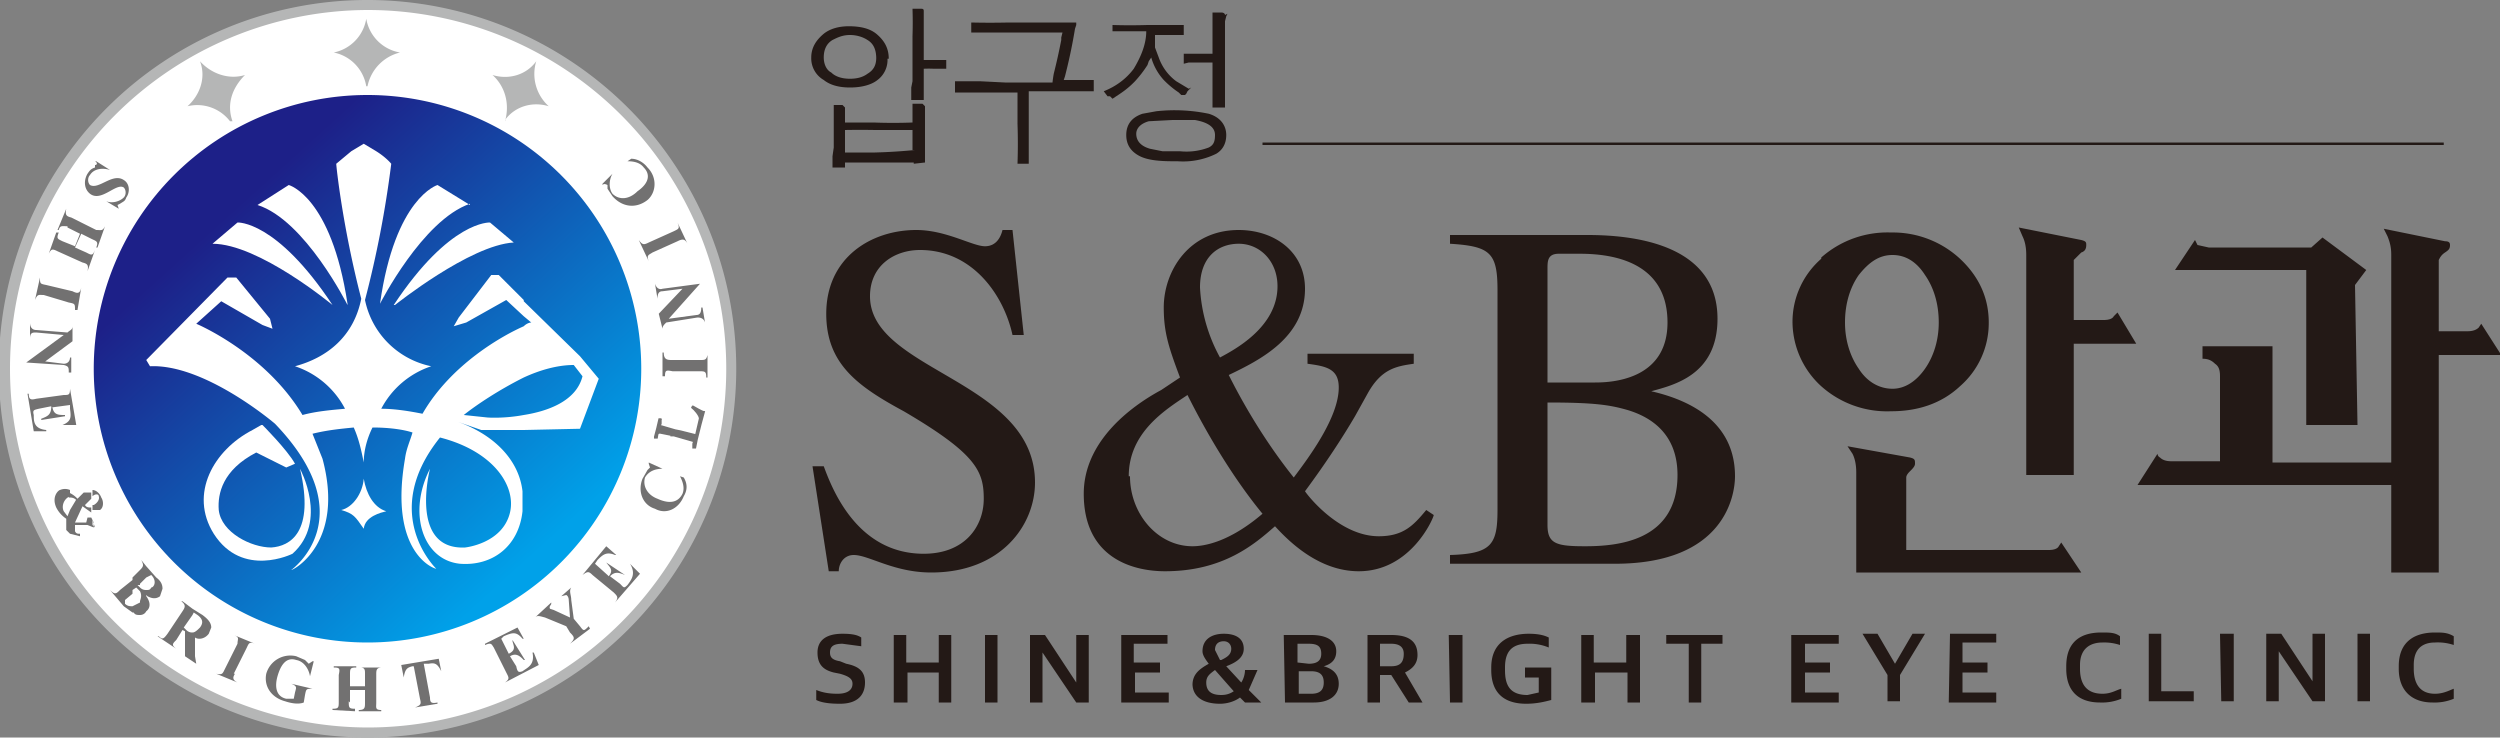
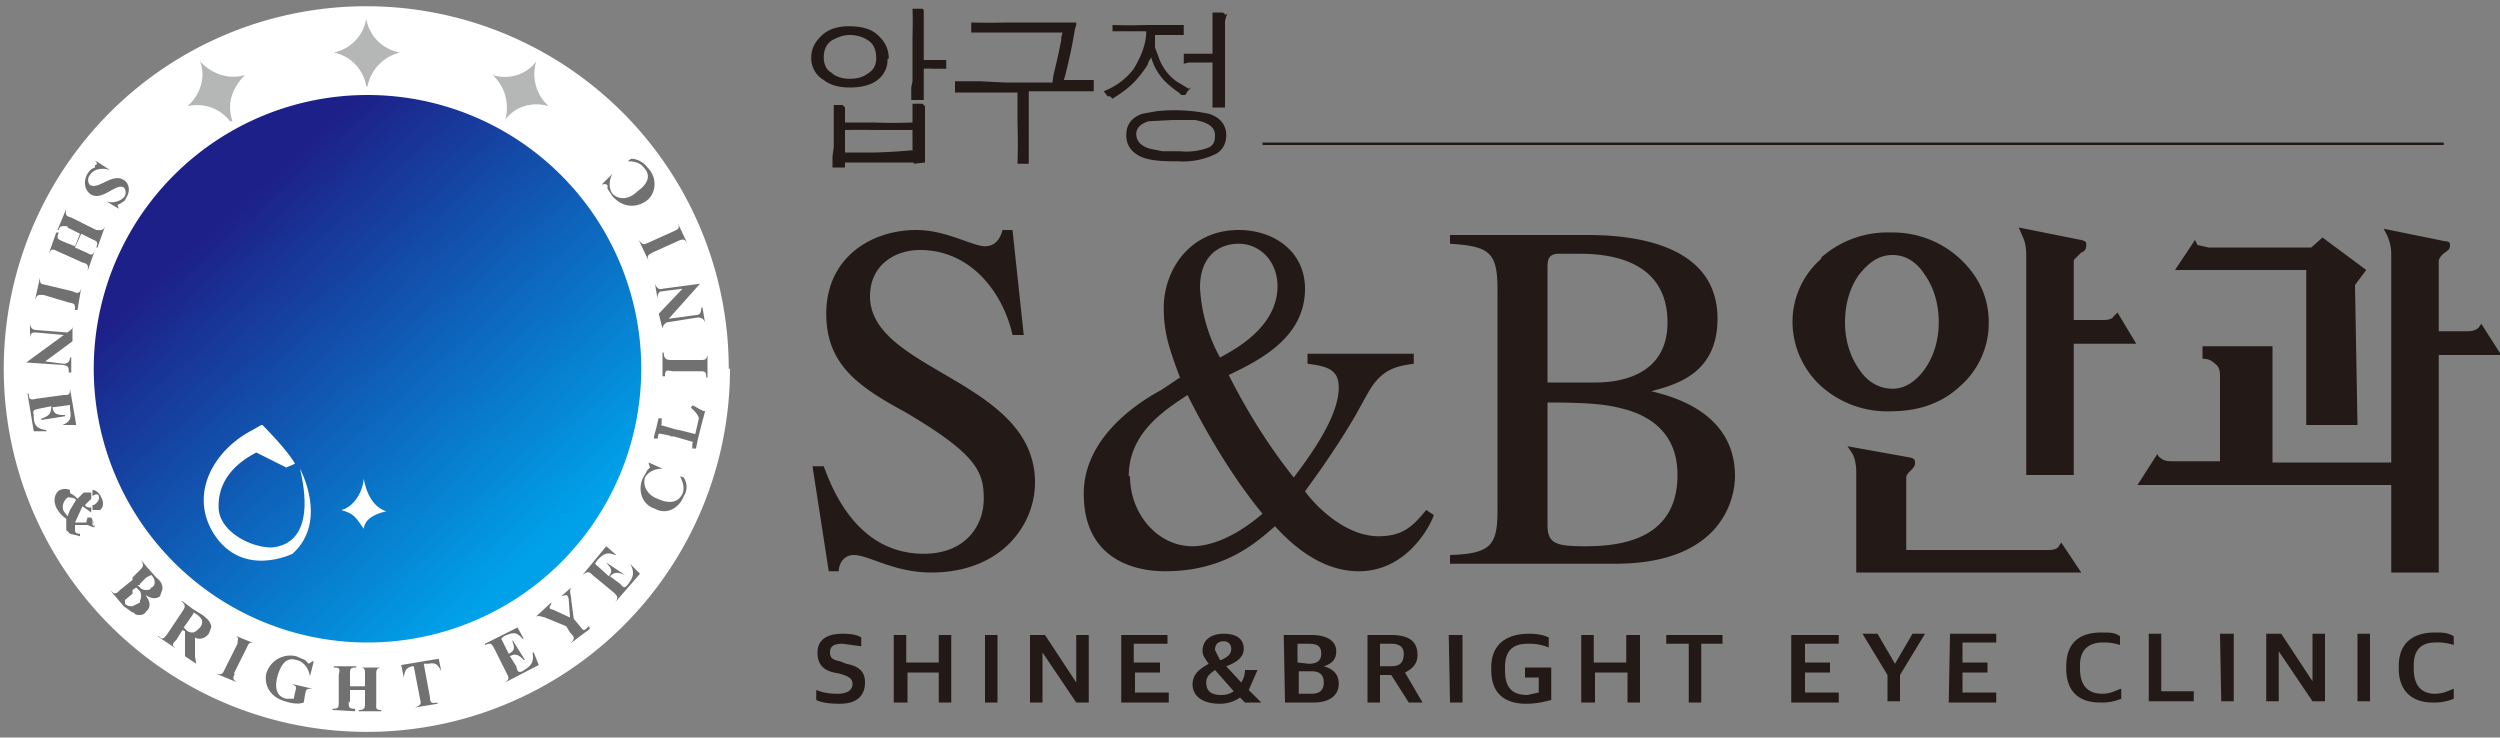
<svg xmlns="http://www.w3.org/2000/svg" viewBox="0 0 2000 590">
  <rect x="0" y="0" width="2000" height="590" fill="#808080" stroke="none" />
  <defs>
    <linearGradient id="a" x1="417" x2="975" y1="389" y2="1009" gradientTransform="scale(.438 .44)" gradientUnits="userSpaceOnUse">
      <stop offset="0" stop-color="#1d2088" stop-opacity="1" />
      <stop offset="1" stop-color="#00a1e9" stop-opacity="1" />
    </linearGradient>
  </defs>
  <g fill-rule="nonzero">
    <path d="M1485 458h180l-16-24-2 3c-1 2-4 3-8 3h-114v-58c0-2 2-4 3-5 2-2 4-4 4-6 0-3 0-4-4-5l-50-9 4 6c2 4 3 9 3 15v80Zm174-240v-10l6-6c3-1 4-3 4-6 0-2 0-3-4-4l-50-10 3 7c2 4 3 9 3 15V380h38V275h50l-15-25-3 3c-1 2-4 3-8 3h-24Zm-202-11a67 67 0 00-23 50 70 70 0 00 23 52 79 79 0 00 56 20c21 0 40-6 55-20a67 67 0 00 23-51c0-20-8-37-23-51a79 79 0 00-55-21 80 80 0 00-56 20ZM1540 220c7 10 11 23 11 38 0 14-4 27-11 37-7 10-16 16-26 16s-20-5-27-16c-7-10-11-23-11-37 0-15 4-28 11-38 8-10 16-16 27-16 10 0 19 5 26 16Zm410 45h24c4 0 7-1 9-3l2-3 16 25h-50v174h-38v-70H1710l16-25s0 2 2 3c2 2 5 3 9 3h39v-68c0-5-1-8-4-10-3-3-6-4-10-4v-10h56V370h95V204c0-6-1-10-3-15l-3-6 49 10c3 0 4 1 4 3 0 3-1 4-4 6-3 2-4 4-5 6v57Zm-64 75h-41V216H1740l16-24 2 4 9 2h82l9-8 35 26-9 12ZM820 268h-10c-7-32-32-68-74-68-20 0-40 12-40 37 0 60 132 67 132 149 0 34-27 72-83 72-30 0-50-14-62-14-8 0-12 7-12 13h-8L650 373h9c7 19 27 70 80 70 33 0 48-22 48-44s-6-36-64-70c-37-20-62-38-62-78 0-45 36-67 72-67 24 0 45 13 55 13s13-9 14-13h8l9 84Zm83 113c0-35 29-53 47-65 16 32 37 67 60 95-27 23-47 26-56 26-28 0-50-26-50-56Zm228-98h-85v8c15 2 25 4 25 19 0 24-24 56-36 72-20-25-38-54-52-82 25-12 61-30 61-69 0-30-25-47-53-47-40 0-60 33-60 62 0 20 4 32 13 56l-15 10c-26 14-62 42-62 83 0 52 40 62 65 62 47 0 72-22 88-36 11 12 35 36 67 36 42 0 60-43 60-45l-6-4c-10 12-18 21-38 21-30 0-55-30-59-36 17-23 30-43 40-60l10-18c11-20 23-22 37-24v-8ZM960 230c0-25 15-35 31-35 17 0 31 14 31 34 0 33-35 51-46 57A130 130 0 01 960 230Zm278-15c0-6 0-12 9-12h17c29 0 70 8 70 55s-47 48-58 48h-38Zm-78-20c32 2 38 7 38 37v176c0 28-5 35-38 36v7h132c88 0 96-55 96-70 0-41-32-60-67-68 18-5 53-13 53-58 0-61-70-67-104-67h-110Zm78 127c38 0 50 2 64 6 20 6 40 20 40 52 0 53-48 57-74 57-23 0-30-2-30-17v-98ZM710 47a20 20 0 01-8 17c-5 4-13 6-22 6-9 0-16-2-21-6a20 20 0 01-10-18c0-8 4-14 10-19 5-4 12-6 20-6 10 0 17 2 22 6 6 5 10 11 10 20Zm-9 0c0-7-2-12-7-15-3-2-8-4-14-4-6 0-10 2-14 4-5 3-7 8-7 14 0 5 2 10 6 12 3 3 8 5 15 5 5 0 10-1 14-4 5-3 7-7 7-13ZM740 130l-9 1V130h-55v4h-10v-9l1-7V84h7l2 2v12h23a390 390 0 00 31 0V83h8l2 2V130Zm-10-10v-16h-30a680 680 0 00-24 0v18H700a449 449 0 00 32-2Zm27-65h-10a84 84 0 00-8 0V80h-10V70l1-5V29a328 328 0 00 0-22h7c2 0 2 1 2 2v39h18Zm118 18h-52v58h-9a463 463 0 00 0-32V74h-50v-9h20l20 1h38a96 96 0 01 1-7 474 474 0 00 6-27V30l1-4h-73v-8a636 636 0 00 30 0h54V20l-1 3a422 422 0 01-7 34l-1 4-1 3h24v10Zm78-3-1 1-2 2-1 2-1 1h-3l-2-2a74 74 0 01-12-10 45 45 0 01-10-18l-2 3-1 3a93 93 0 01-10 13 70 70 0 01-12 10l-3 2-3 2-2-2h-2l-3-4c10-4 18-10 24-18 6-10 10-20 10-30H890V20a445 445 0 00 28 0h29v8h-23v10l3 8a40 40 0 00 14 19l10 6Zm28 38c0 7-3 12-8 15a60 60 0 01-31 6h-4c-11 0-20-1-26-4-8-4-11-10-11-17 0-8 4-14 13-17l11-2a134 134 0 01 42 2c10 3 14 10 14 17Zm-9 0c0-6-5-10-16-12h-18l-19 1c-7 2-10 6-10 10 0 6 4 10 11 12l10 2h14a50 50 0 00 23-3c4-2 5-5 5-10Zm10-97-1 2-1 4v69h-10V50h-19l-4 1v-8H970V10h7c2 0 3 1 3 2Zm28 103h945v2H1010ZM653 560v-8c5 2 10 3 17 3 8 0 12-3 12-8 0-4-3-6-10-8l-5-1c-8-2-13-6-13-16 0-9 6-15 20-15 8 0 12 1 15 3v7l-15-2c-7 0-10 2-10 7 0 4 2 6 8 7l5 2c10 2 15 6 15 15 0 10-6 17-20 17-9 0-15-1-19-3Zm62-52h10V530h26v-22h10v54h-10v-24h-25v24h-11Zm73 0h10v54h-10Zm36 0h12l25 38v-38h10v54h-10l-27-40v40h-10Zm73 0h37v7h-27V530h21v8h-20v16h27v8h-38Zm57 40c0-9 6-13 13-17-3-4-5-7-5-10 0-10 8-14 17-14 10 0 16 4 16 12 0 7-6 11-14 14l12 13c2-3 3-7 3-10h10l-7 16 10 10h-13l-4-4c-4 3-10 5-16 5-14 0-22-6-22-16Zm33 5-15-17c-4 3-7 5-7 10 0 6 3 10 12 10 4 0 7-1 10-3Zm-10-25c4-2 8-4 8-9 0-3-2-6-6-6-4 0-7 2-7 7l4 8Zm50-20h22c13 0 20 5 20 13 0 6-3 10-10 12 7 2 12 6 12 14 0 9-7 15-20 15h-23Zm20 23c6 0 10-2 10-8 0-6-3-8-10-8h-9V530Zm2 24c7 0 10-3 10-9 0-6-3-9-10-9h-10v18Zm44-47h20c14 0 21 5 21 16 0 7-4 11-10 14l14 24h-11l-14-22h-9v22h-10v-54Zm20 25c7 0 10-3 10-10 0-5-3-8-10-8h-9v18Zm46-25h11v54h-10Zm34 28v-2c0-20 14-27 30-27 7 0 12 1 16 3v8a40 40 0 00-17-3c-14 0-18 8-18 19v2c0 11 3 20 18 20l9-2v-12H1220v-8h21V560c-4 1-11 3-20 3-17 0-28-8-28-27Zm72-28h10V530h26v-22h11v54h-10v-24h-26v24h-11Zm85 7h-17v-7h45v7h-17v47h-10v-47Zm83-7h38v7h-27V530h20v8h-20v16h27v8h-38ZM1510 540l-20-33h12l14 24 14-24h10l-20 33v21h-10v-20Zm50-33h37v7H1570V530h20v8h-20v16h27v8h-38Zm93 28v-2c0-20 12-27 28-27 7 0 11 0 15 3v7a40 40 0 00-14-2c-10 0-18 5-18 18v3c0 12 5 20 18 20 7 0 11-3 15-4v8a40 40 0 01-17 3c-17 0-27-9-27-27Zm66-28h10v46h26v8h-36Zm57 0h11v54h-10Zm37 0h12l25 38v-38h10v54h-10l-27-40v40h-10Zm73 0h10v54h-10Zm33 28v-2c0-20 13-27 29-27 6 0 10 0 15 3v7a40 40 0 00-15-2c-10 0-17 5-17 18v3c0 12 5 20 17 20 7 0 12-3 15-4v8a40 40 0 01-17 3c-16 0-27-9-27-27Zm0 0" fill="#231916" fill-opacity="1" />
    <path d="M584 295a290 290 0 11-581 0 290 290 0 01 580 0Zm0 0" fill="#fff" fill-opacity="1" />
-     <path d="M294 8a287 287 0 01 0 574v8a295 295 0 00 0-590ZM8 295A287 287 0 01 294 8V0a294 294 0 00 0 590v-8A287 287 0 01 8 295Zm0 0" fill="#b5b6b6" fill-opacity="1" />
    <path d="M85 161c5 2 11 0 14-3 2-2 2-6 0-8-6-4-18 12-27 5-5-4-5-11-2-16 2-3 3-4 6-5v-2c2 0 2-2 0-3h1l11 7c-6-2-13-1-16 4-2 2-2 6 0 8 7 4 18-10 27-4 5 3 5 10 2 14-1 3-2 3-5 5l-2 1 1 3-10-6Zm-31 20c-4 0-6-1-7 3h-1l7-17c-1 5 0 6 4 7l20 10c4 0 5 1 7-3l-6 17h-1c2-5 0-5-4-7l-8-4-5 11 9 4c4 2 5 3 7-2L70 217c1-5 0-6-4-7l-20-9c-4-2-5-2-7 2l6-17h2c-2 5-1 5 3 7l10 4 4-10-10-5Zm-19 55c-4 0-5-1-7 4l4-18c0 5 0 5 5 6l21 5c4 2 6 2 7-3l-3 18H60c0-5 0-5-5-6l-20-6Zm0 53 16 2c3 0 5-2 5-5h1v12h-2c0-4 0-5-4-6l-30-2 30-22-22-2c-3 0-5 0-5 5v-13c0 4 2 6 5 6l25 2c2-2 4-2 4-5v12L35 290Zm7 37c1 6 5 6 10 6v1l-19 3v-1c5-2 8-3 8-10l-10 2c-4 1-5 1-4 5 0 5 0 11 10 12v1h-10l-5-30h1c0 5 2 5 6 4l22-3c4 0 5 0 5-5l5 29H50c7-3 7-6 6-13v-3l-15 2ZM74 420v-4l2 6-2-2Zm0-12v-4h1c2-1 5-4 4-7 0-2-3-2-5 0v-5c3 0 6 3 7 6 2 3 2 8-1 10h-6Zm-12-10-6 10v19l8 2v-2c-2 0-3 0-4-2V420h10l5 2v-4l-2-4H70l-1 4H60l6-13 7 5v-4c-2 0-4 0-5-2l5-5v-5h-6l-5 5a20 20 0 00-7-5v4c2 0 4 0 6 2Zm-6 10-2 5-3-4c-2-4 0-10 5-12v-5a10 10 0 00-8 0c-1 0-7 5-3 14 2 4 5 7 8 9v9l3 3v-19Zm61 81c4-3 3-8 0-12Zm0-13v-4c2 0 3 0 4-2 2 0 5-5 0-10l-4 2v-9l8 9c4 3 5 6 5 9l-2 6c-4 3-8 1-10 0Zm-5 16c2 0 4-1 5-3v-17c-1 0-3 0-5-2v3c2 4 0 7 0 8v10Zm5-39-4-5c2 4 2 5-1 8v11l5-5v-9Zm-10 37c1 2 3 2 5 2v-10l-2 1-4 2v5Zm5-34-6 6v10l3-2 1 1 2 2V470l-2-2h2Zm-16 16c-3 3-4 4-8 0l11 13 7 5v-5c-2 0-4 0-6-2V480l6-5v-11Zm58 57 3 2-1-6V510c3 2 8 1 11-3l2-5c0-4-3-7-7-10l-8-5v5l1-2 3 2c4 3 5 6 2 10-2 2-4 4-6 4Zm-8-25 2 1v20l6 4v-23c-1 0-3 0-5-2l-2-2 7-10v-5l-8-6h-1c4 3 3 5 1 8l-12 18c-3 4-4 5-7 2h-1l15 10c-4-3-3-4 0-7l5-8Zm42 35c-2 3-2 5 2 7l-17-7c5 1 5 0 7-4l10-20c0-4 2-5-3-7l17 7c-5-2-5 0-7 4l-10 20ZM560 288c4 0 5 0 6-4v18h-1c0-5-1-5-6-5h-21c-5-1-6-1-6 4H530v-19h1c0 5 2 6 6 6H560Zm-21-103c4-2 5-2 3-7l8 17c-2-4-4-4-8-2l-20 9c-3 2-5 2-3 7l-8-17c3 4 4 4 8 2l20-9ZM248 541c-1-6-5-12-11-13-9-3-13 6-15 13-2 7-2 16 7 18h6l1-5c1-4 2-5-3-7l17 4c-5 0-5 0-6 5l-1 6c-5 2-12 0-15-1-11-3-17-12-15-22a20 20 0 01 24-14l7 3 3 3 3-2h1l-3 12Zm31 20c0 5 0 6 5 6v2l-18-1v-1c5 0 5-1 5-6V540c1-5 1-6-4-6v-1h18v1c-5 0-5 1-5 6v9h12v-10c0-3 0-5-4-5h18c-5 0-5 2-5 6v22c0 4-1 6 4 6v1h-18v-1c5 0 5-2 5-6v-10H280v10Zm60-30 5 27c0 4 1 5 6 4v1l-18 3c5-2 5-3 4-7l-5-26H330c-4 1-6 2-7 9l-2-10 30-5 2 10c-3-6-5-7-10-6H340Zm68-8c6-3 4-6 3-10v-1l10 16h-1c-3-3-6-6-11-3l5 8c1 5 2 5 5 4 4-3 10-5 8-15h1l4 10-27 14c4-3 3-4 1-8l-10-20c-2-3-2-4-7-2v-1l26-13 5 9h-1c-5-6-8-5-15-2l-2 2 6 12Zm57-22c3 4 3 4 7 0l1 2-16 12c4-4 4-5 0-9l-3-5-17-7c-4-1-6-2-8 0l13-12v1c0 1-2 2-1 4l3 1 13 6-1-14s0-3-2-4l-4 1 8-7c-2 3 0 6 0 10l2 15 5 6Zm23-40c4-5 1-7-2-11l15 10c-5-2-8-3-12 1l8 6c3 3 3 4 6 1 3-4 7-9 2-17l8 8-20 23c3-4 2-5-1-8L474 460c-3-3-4-3-8 0l19-23 8 7h-1c-7-3-10 0-14 4l-2 3 10 9Zm43-86c-6 0-11 2-14 7-2 7 2 14 10 17 11 5 17 2 20-4 2-5 0-10-2-14l3 1c3 5 3 10 0 15-4 10-14 15-23 10-10-3-14-14-10-24l4-7 2-2-1-3V370Zm-40-236c-3 5-3 12 0 16 5 5 13 5 20-2 10-7 10-14 5-19-3-4-8-5-13-5l3-2c5 0 10 3 13 7 8 8 7 20 0 26-9 7-20 6-28-3l-4-6v-3c-2-1-3-1-4 0v-1l8-8Zm56 92-16 2c-3 0-4 2-4 6l-2-12c1 3 3 5 6 4l30-4-25 28 22-3c3 0 4-2 4-6h1l2 12c-1-3-3-4-6-4l-25 4c-2 2-3 3-3 5l-3-12 19-20Zm0 0" fill="#727171" fill-opacity="1" />
    <path d="M513 295a219 219 0 11-438 0 219 219 0 01 438 0Zm0 0" fill="url(#a)" />
    <path d="M210 340s20 20 26 31l-7 3-24-12c-27 14-31 33-30 46 2 18 26 30 42 30 15-1 35-12 23-63 0 0 23 42-6 68 0 0-40 20-63-16-20-32 0-67 31-83l7-4h1Zm81 43c-1 12-9 23-18 25 10 3 11 5 18 15 1-10 14-13 18-14-10-3-16-14-18-26Zm0 0" fill="#fff" fill-opacity="1" />
-     <path d="m459 292 7 9c-5 20-28 28-47 31v12l45-1 15-40-15-18-45-44v12l6 5s-3 0-6 3v41c13-6 27-10 40-10Zm-40 117v-16 16Zm0-77c-16 3-29 2-29 2l-19-2c10-8 28-20 48-30v-41c-16 7-58 30-81 70-10-2-22-4-33-4a70 70 0 01 40-34 68 68 0 01-53-53 843 843 0 00 21-109s-4-5-12-10l-10-6-10 6-12 10c0 2 5 50 20 108-6 30-27 47-53 54a70 70 0 01 40 34c-11 1-23 2-34 5-30-50-85-73-85-73l20-18L210 260l8 3-2-8-27-33h-7l-65 66 3 5c44-2 100 46 100 46 72 75 13 117 13 117 2 0 43-22 25-89l-8-20c12-3 23-4 33-5 4 9 6 18 8 28 0-10 3-20 7-28 15 0 26 2 32 4-2 7-5 13-6 21-13 75 23 88 25 88 0 0-46-44 3-105 43 11 61 39 56 60-6 25-36 28-36 28-45 2-28-63-28-63-18 35-6 73 24 76 26 2 47-14 50-42v-16c-3-26-24-46-53-56l20 7h34v-12Zm0-91v12L405 240l-32 18-10 3 4-7 26-34h6l20 20Zm0 0" fill="#fff" fill-opacity="1" />
-     <path d="M278 243c-13-86-47-95-47-95l-25 16c38 12 72 80 72 80ZM190 178l-20 17c37 0 96 49 96 49-45-68-76-66-76-66Zm186-14L350 148s-34 10-46 95c0 0 34-67 72-80Zm-60 80s60-48 95-50l-19-16s-32-2-77 66Zm0 0" fill="#fff" fill-opacity="1" />
    <path d="M293 69a33 33 0 00-26-27 33 33 0 00 26-27A33 33 0 00 320 42a35 35 0 00-26 27ZM184 97A33 33 0 00 150 85c10-9 15-23 10-36 9 10 23 15 36 11-10 10-15 23-10 37Zm220 0c4-14 0-28-10-37 13 4 27 0 35-11-4 13 0 27 10 36-13-4-27 0-35 11Zm0 0" fill="#b5b6b6" fill-opacity="1" />
    <path d="m1226 791-20-4c-3 0-4 0-5 3l-1 6h-4v-2l4-15 4-17h3s1 0 0 1v7c-2 4 0 5 2 5l24 7 10 2 28 7 7-30c0-6-10-17-14-20l1-2h1s17 10 20 10l-6 22-7 28-2 10-1 5h-4v-7c2-4 0-5 0-5l-35-10h-5Zm0 0" fill="#727171" fill-opacity="1" stroke="#727171" stroke-linecap="butt" stroke-linejoin="miter" stroke-miterlimit="10" stroke-opacity="1" stroke-width="3" transform="scale(.438 .44)" />
  </g>
</svg>